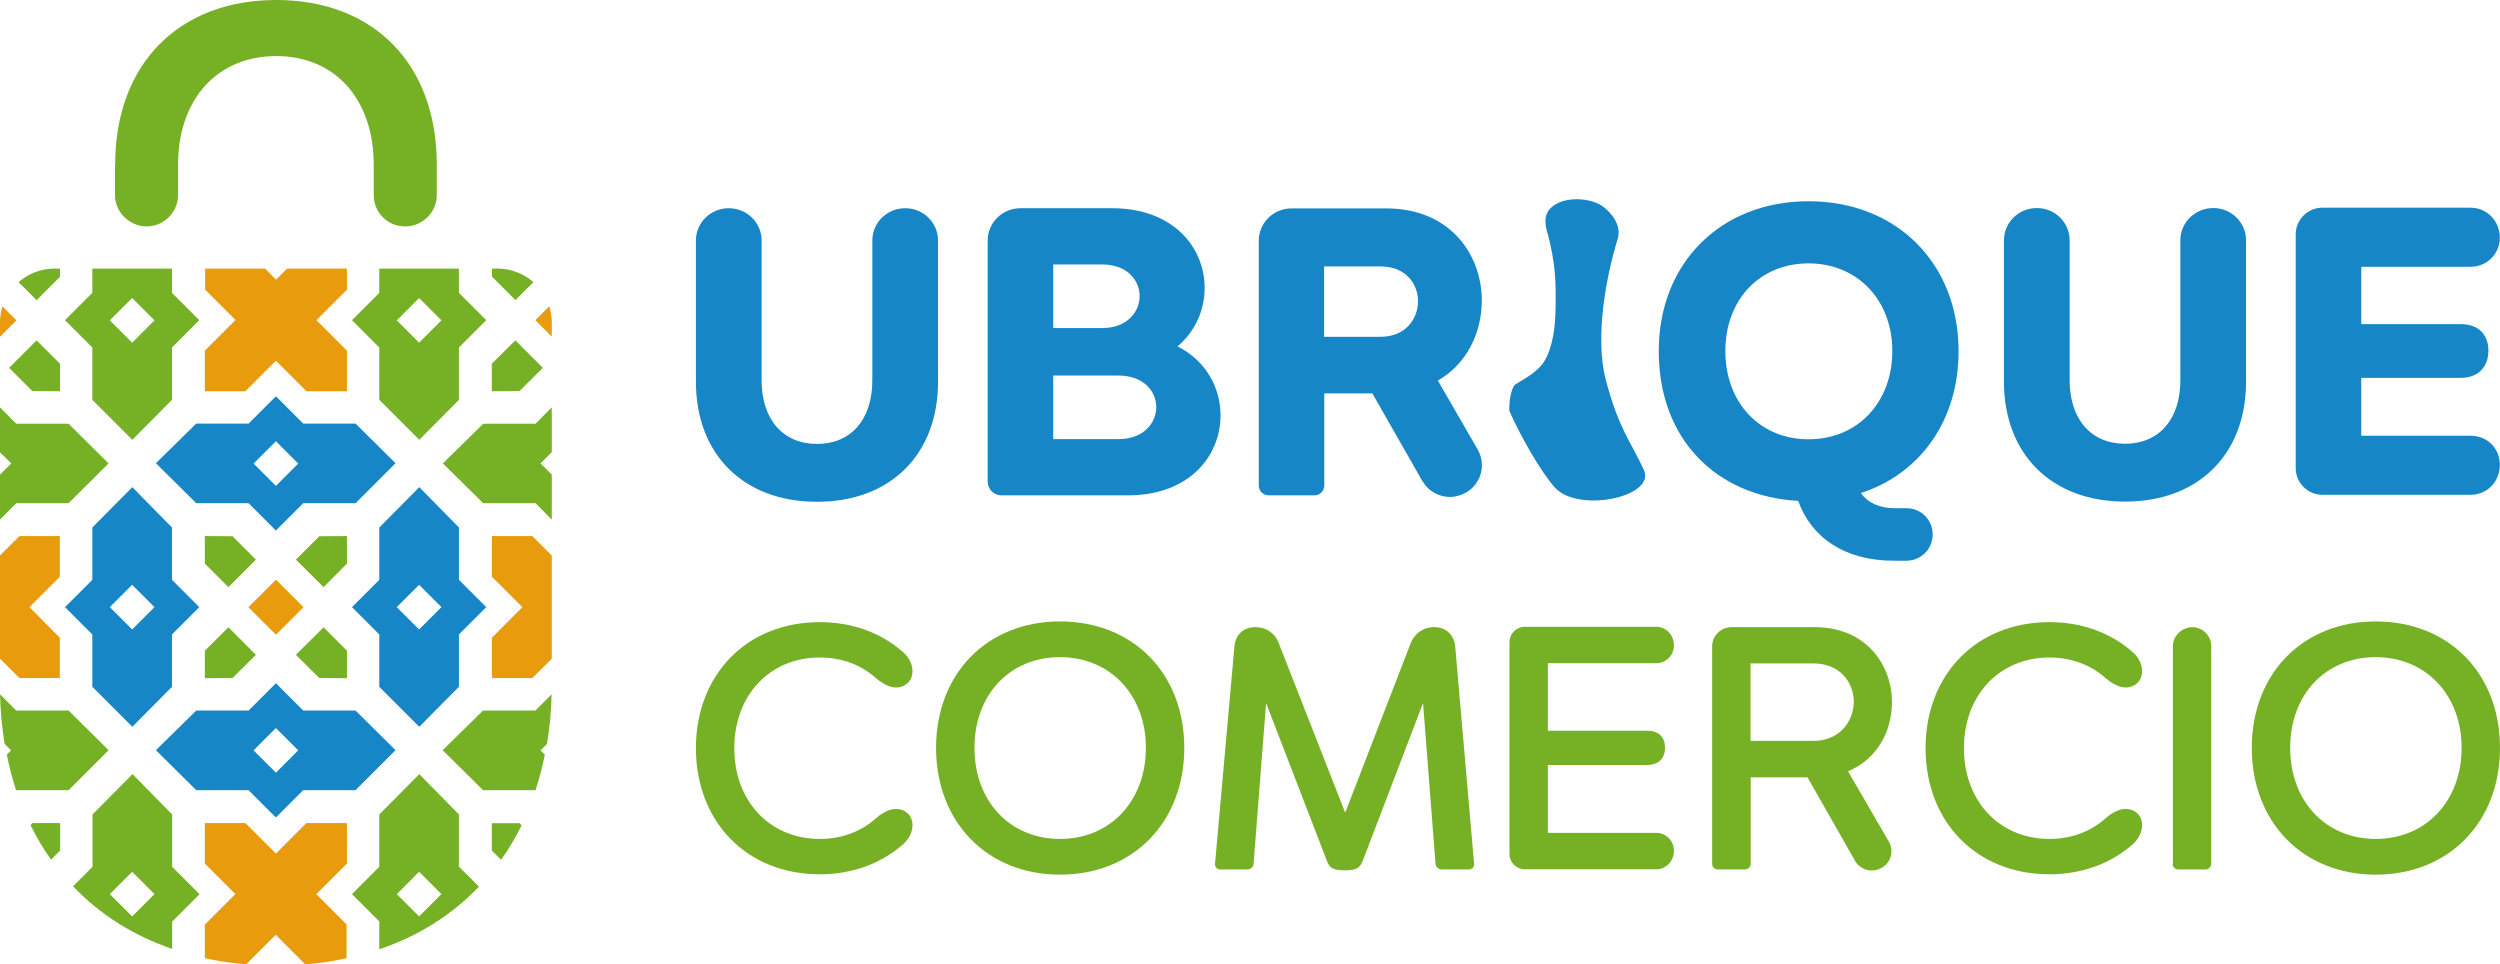
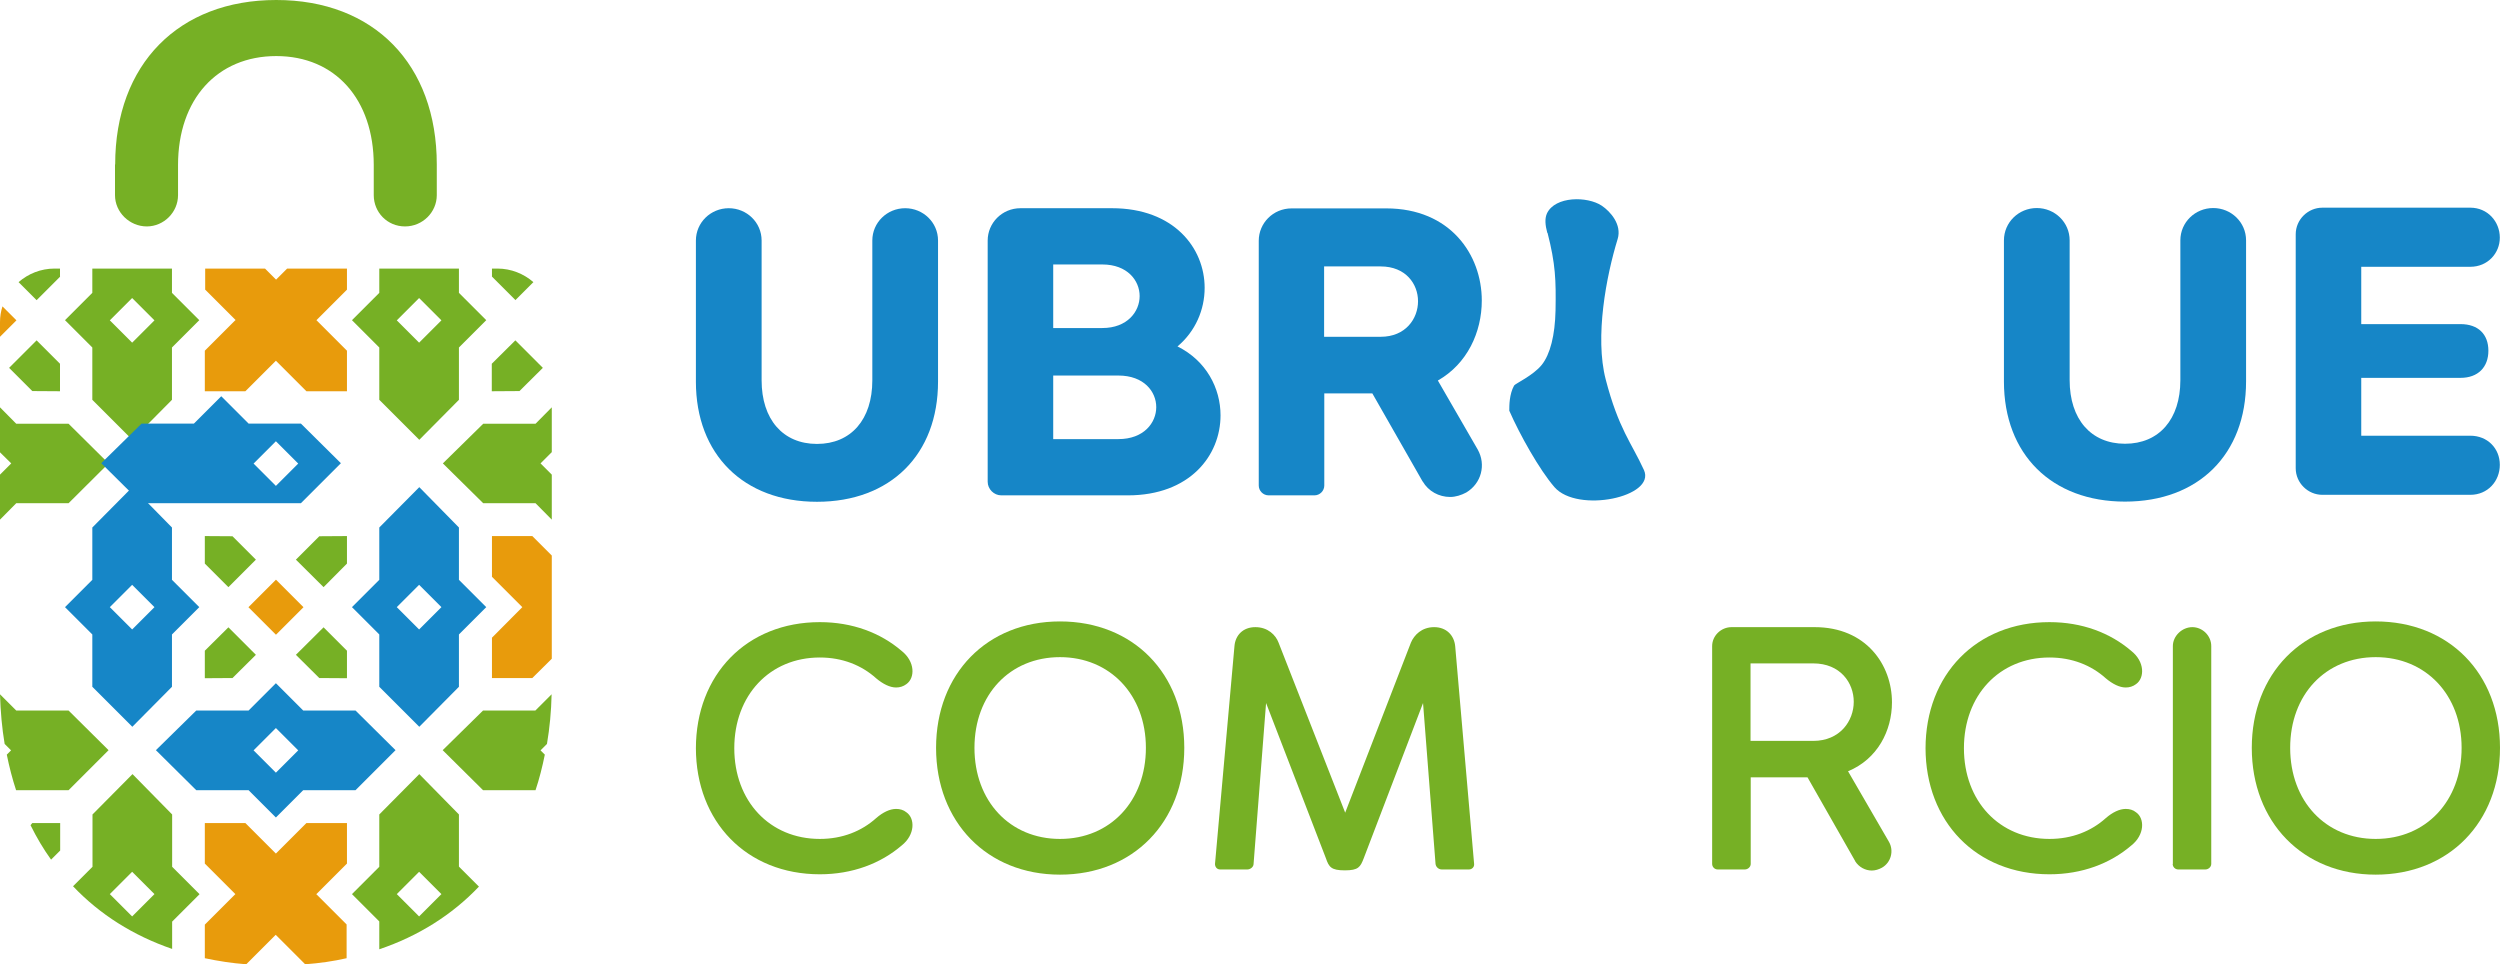
<svg xmlns="http://www.w3.org/2000/svg" width="140" height="54" version="1.1" viewBox="0 0 140 54">
  <defs>
    <style>
      .cls-1 {
        fill-rule: evenodd;
      }

      .cls-1, .cls-2 {
        fill: #1686c7;
      }

      .cls-3 {
        fill: #e89b0c;
      }

      .cls-4 {
        fill: #76b025;
      }
    </style>
  </defs>
  <g>
    <g id="Capa_1">
      <g>
        <g>
          <path class="cls-4" d="M38.97,41.88c0,4.15,2.85,7.08,6.94,7.08,1.82,0,3.4-.6,4.58-1.61.76-.6.76-1.52.27-1.86-.17-.14-.37-.19-.58-.19-.35,0-.74.19-1.11.51-.82.74-1.9,1.17-3.16,1.17-2.81,0-4.79-2.12-4.79-5.08s1.98-5.08,4.79-5.08c1.26,0,2.34.43,3.16,1.17.37.31.76.51,1.11.51.21,0,.41-.06.58-.19.49-.35.49-1.26-.27-1.86-1.18-1.01-2.75-1.61-4.58-1.61-4.09,0-6.94,2.93-6.94,7.08" />
          <path class="cls-4" d="M59.36,46.98c-2.81,0-4.79-2.12-4.79-5.1s1.98-5.08,4.79-5.08,4.81,2.12,4.81,5.08-1.98,5.1-4.81,5.1M59.36,48.98c4.09,0,6.96-2.93,6.96-7.1s-2.87-7.08-6.96-7.08-6.94,2.93-6.94,7.08,2.85,7.1,6.94,7.1Z" />
          <path class="cls-4" d="M68.04,48.38c0,.17.11.31.29.31h1.52c.17,0,.35-.14.35-.31l.7-9.01,3.35,8.69c.17.49.29.68,1.06.68s.87-.19,1.06-.68l3.32-8.69.7,9.01c.02.17.17.31.35.31h1.52c.17,0,.31-.14.29-.31l-1.06-12.2c-.06-.6-.49-1.06-1.18-1.06s-1.12.44-1.3.87l-3.68,9.52-3.73-9.52c-.16-.43-.6-.87-1.3-.87s-1.12.46-1.17,1.06l-1.09,12.2h.02Z" />
-           <path class="cls-4" d="M84.53,47.83c0,.46.39.85.85.85h7.37c.54,0,.99-.44.99-1.05,0-.54-.44-.99-.99-.99h-6.07v-3.8h5.55c.64,0,1.01-.35,1.01-.97s-.37-.95-1.01-.95h-5.55v-3.78h6.07c.54,0,.99-.44.99-.99,0-.6-.44-1.05-.99-1.05h-7.37c-.46,0-.85.39-.85.85v11.87h0Z" />
          <path class="cls-4" d="M98.03,37.15h3.51c1.52,0,2.27,1.09,2.27,2.15s-.76,2.19-2.27,2.19h-3.51v-4.35ZM103.89,48.23c.21.33.57.52.93.52.19,0,.39-.06.57-.16.51-.29.68-.95.39-1.45l-2.29-3.95c1.65-.68,2.46-2.27,2.46-3.86,0-2.09-1.44-4.21-4.33-4.21h-4.65c-.6,0-1.09.49-1.09,1.06v12.2c0,.17.14.31.31.31h1.52c.17,0,.33-.14.33-.31v-4.85h3.18l2.67,4.69h0Z" />
          <path class="cls-4" d="M107.83,41.88c0,4.15,2.85,7.08,6.94,7.08,1.82,0,3.4-.6,4.58-1.61.76-.6.76-1.52.27-1.86-.17-.14-.37-.19-.58-.19-.35,0-.74.19-1.11.51-.82.74-1.9,1.17-3.16,1.17-2.81,0-4.79-2.12-4.79-5.08s1.98-5.08,4.79-5.08c1.26,0,2.34.43,3.16,1.17.37.31.76.51,1.11.51.21,0,.41-.06.58-.19.49-.35.49-1.26-.27-1.86-1.18-1.01-2.75-1.61-4.58-1.61-4.09,0-6.94,2.93-6.94,7.08" />
          <path class="cls-4" d="M121.67,48.38c0,.17.14.31.31.31h1.52c.17,0,.33-.14.33-.31v-12.2c0-.58-.49-1.06-1.06-1.06s-1.09.49-1.09,1.06v12.2h0Z" />
          <path class="cls-4" d="M133.04,46.98c-2.81,0-4.79-2.12-4.79-5.1s1.98-5.08,4.79-5.08,4.81,2.12,4.81,5.08-1.98,5.1-4.81,5.1M133.04,48.98c4.09,0,6.96-2.93,6.96-7.1s-2.87-7.08-6.96-7.08-6.94,2.93-6.94,7.08,2.85,7.1,6.94,7.1Z" />
        </g>
        <g>
          <path class="cls-1" d="M86.65,13.05c-.12-.45-.15-.81-.02-1.1.46-.97,2.26-.97,3.07-.43.49.33,1.13,1.06.89,1.86-.64,2.08-1.29,5.49-.67,7.87.72,2.77,1.45,3.56,2.14,5.07s-3.72,2.44-5.01.96c-.84-.97-1.95-2.95-2.53-4.28,0-.3,0-.92.27-1.41.05-.1,1.07-.56,1.55-1.16.47-.59.74-1.65.77-3.04.03-1.71,0-2.6-.45-4.36" />
-           <path class="cls-2" d="M101.28,24.6c-2.73,0-4.66-2.05-4.66-4.94s1.93-4.91,4.66-4.91,4.69,2.05,4.69,4.91-1.93,4.94-4.69,4.94M109.68,19.66c0-4.91-3.47-8.39-8.4-8.39s-8.39,3.47-8.39,8.39,3.2,8.13,7.81,8.39c.73,2.05,2.6,3.35,5.35,3.35h.71c.8,0,1.47-.64,1.47-1.47s-.66-1.47-1.47-1.47h-.64c-.87,0-1.52-.3-1.91-.85,3.33-1.08,5.47-4.07,5.47-7.94Z" />
          <path class="cls-2" d="M112.22,21.36c0,4.08,2.67,6.73,6.78,6.73s6.78-2.64,6.78-6.73v-7.9c0-1.01-.83-1.81-1.84-1.81s-1.84.8-1.84,1.81v7.83c0,2.19-1.19,3.56-3.1,3.56s-3.1-1.38-3.1-3.56v-7.83c0-1.01-.83-1.81-1.84-1.81s-1.84.8-1.84,1.81v7.9Z" />
          <path class="cls-2" d="M128.56,26.22c0,.83.69,1.49,1.49,1.49h8.29c.97,0,1.65-.76,1.65-1.68s-.69-1.63-1.65-1.63h-6.11v-3.24h5.56c.98,0,1.56-.6,1.56-1.52s-.57-1.49-1.56-1.49h-5.56v-3.21h6.11c.97,0,1.65-.76,1.65-1.63,0-.91-.69-1.68-1.65-1.68h-8.29c-.8,0-1.49.66-1.49,1.49v13.09h0Z" />
          <path class="cls-2" d="M38.97,21.37c0,4.08,2.67,6.73,6.78,6.73s6.78-2.64,6.78-6.73v-7.9c0-1.01-.83-1.81-1.84-1.81s-1.84.8-1.84,1.81v7.83c0,2.19-1.19,3.56-3.1,3.56s-3.1-1.38-3.1-3.56v-7.83c0-1.01-.83-1.81-1.84-1.81s-1.84.8-1.84,1.81c0,0,0,7.9,0,7.9Z" />
          <path class="cls-2" d="M58.98,14.81h2.75c1.4,0,2.09.9,2.09,1.77s-.69,1.79-2.09,1.79h-2.75v-3.56ZM58.98,21.03h3.65c1.43,0,2.12.9,2.12,1.77s-.69,1.79-2.12,1.79h-3.65v-3.56ZM63.16,27.74c3.47,0,5.19-2.23,5.19-4.48,0-1.52-.8-3.06-2.41-3.86,1.01-.85,1.52-2.06,1.52-3.28,0-2.23-1.72-4.46-5.19-4.46h-5.12c-1.04,0-1.84.83-1.84,1.81v13.51c0,.41.35.76.76.76h7.1Z" />
          <path class="cls-2" d="M74.15,14.92h3.17c1.4,0,2.09.98,2.09,1.95s-.69,1.99-2.09,1.99h-3.17v-3.95h0ZM79.67,26.96c.32.55.91.87,1.54.87.3,0,.62-.1.9-.25.85-.51,1.12-1.56.64-2.41l-2.23-3.86c1.65-.94,2.46-2.71,2.46-4.48,0-2.57-1.77-5.16-5.35-5.16h-5.3c-1.04,0-1.84.83-1.84,1.81v13.71c0,.3.25.55.55.55h2.57c.3,0,.55-.25.55-.55v-5.16h2.69l2.82,4.94h0Z" />
        </g>
      </g>
      <g>
        <path class="cls-3" d="M.14,17.15c-.09.28-.14.58-.14.89v.82l.92-.92s-.78-.78-.78-.78Z" />
        <path class="cls-4" d="M3.36,46.09h-1.55l-.1.12c.34.69.72,1.33,1.15,1.93l.51-.51v-1.54h0Z" />
        <path class="cls-4" d="M3.36,15.49v-.45h-.3c-.78,0-1.48.29-2.02.76l1.01,1.01,1.32-1.32Z" />
        <polygon class="cls-4" points=".51 20.6 1.81 21.9 3.36 21.91 3.36 20.37 2.05 19.06 .51 20.6" />
        <rect class="cls-3" x="14.36" y="32.92" width="2.18" height="2.18" transform="translate(-19.52 20.88) rotate(-45)" />
        <polygon class="cls-4" points="14.33 31.34 13.02 30.03 11.47 30.02 11.47 31.56 12.79 32.88 14.33 31.34" />
        <polygon class="cls-4" points="19.43 30.02 17.88 30.03 16.57 31.34 18.12 32.88 19.43 31.56 19.43 30.02" />
        <polygon class="cls-4" points="11.47 37.98 13.02 37.97 14.33 36.67 12.79 35.13 11.47 36.44 11.47 37.98" />
        <polygon class="cls-4" points="19.43 37.98 19.43 36.44 18.12 35.13 16.57 36.67 17.88 37.97 19.43 37.98" />
-         <path class="cls-3" d="M30.9,18.86v-.82c0-.3-.05-.61-.14-.89l-.78.78s.92.92.92.92Z" />
-         <path class="cls-4" d="M27.54,46.09v1.54l.52.52c.43-.6.81-1.25,1.15-1.93l-.12-.12h-1.55Z" />
        <path class="cls-4" d="M28.86,16.81l1.01-1.01c-.54-.47-1.25-.76-2.01-.76h-.31v.45l1.32,1.32Z" />
        <polygon class="cls-4" points="29.09 21.9 30.4 20.6 28.86 19.06 27.54 20.37 27.54 21.91 29.09 21.9" />
        <path class="cls-2" d="M9.63,38.46v-2.93l1.53-1.53-1.53-1.53v-2.93l-2.22-2.26-2.24,2.26v2.93l-1.53,1.53,1.53,1.53v2.93h0l2.24,2.24,2.22-2.24h0ZM7.4,35.25l-1.25-1.25,1.25-1.25,1.25,1.25-1.25,1.25Z" />
        <path class="cls-4" d="M25.7,45.61l-2.22-2.26-2.24,2.26v2.93l-1.53,1.53,1.53,1.53v1.56c2.19-.74,4.08-1.93,5.58-3.51l-1.12-1.12v-2.93h0ZM23.47,51.32l-1.25-1.25,1.25-1.25,1.25,1.25-1.25,1.25Z" />
        <path class="cls-4" d="M19.71,17.93l1.53,1.53v2.93h0l2.24,2.24,2.22-2.24h0v-2.93l1.53-1.53-1.53-1.53v-1.36h-4.46v1.36l-1.53,1.53ZM23.47,16.69l1.25,1.25-1.25,1.25-1.25-1.25,1.25-1.25Z" />
        <path class="cls-4" d="M11.17,50.07l-1.53-1.53v-2.93l-2.22-2.26-2.24,2.26v2.93l-1.09,1.09c1.5,1.58,3.37,2.76,5.55,3.51v-1.53s1.53-1.53,1.53-1.53ZM7.4,51.32l-1.25-1.25,1.25-1.25,1.25,1.25-1.25,1.25Z" />
        <path class="cls-4" d="M3.64,17.93l1.53,1.53v2.93h0l2.24,2.24,2.22-2.24h0v-2.93l1.53-1.53-1.53-1.53v-1.36h-4.46v1.36s-1.53,1.53-1.53,1.53ZM7.4,16.69l1.25,1.25-1.25,1.25-1.25-1.25,1.25-1.25Z" />
        <path class="cls-2" d="M25.7,38.46v-2.93l1.53-1.53-1.53-1.53v-2.93l-2.22-2.26-2.24,2.26v2.93l-1.53,1.53,1.53,1.53v2.93h0l2.24,2.24,2.22-2.24h0ZM23.47,35.25l-1.25-1.25,1.25-1.25,1.25,1.25-1.25,1.25Z" />
        <polygon class="cls-4" points="3.84 28.18 3.84 28.18 6.08 25.95 3.84 23.73 3.84 23.73 .91 23.73 0 22.81 0 25.33 .63 25.95 0 26.58 0 29.1 .91 28.18 3.84 28.18" />
        <path class="cls-2" d="M19.91,39.79h-2.93l-1.53-1.53-1.53,1.53h-2.93l-2.26,2.22,2.26,2.24h2.93l1.53,1.53,1.53-1.53h2.93l2.24-2.24-2.24-2.22h0ZM15.45,43.27l-1.25-1.25,1.25-1.25,1.25,1.25-1.25,1.25Z" />
        <polygon class="cls-4" points="27.06 23.73 24.8 25.95 27.06 28.18 29.99 28.18 30.9 29.1 30.9 26.58 30.27 25.95 30.9 25.32 30.9 22.81 29.99 23.73 27.06 23.73" />
        <path class="cls-4" d="M3.84,44.25h0l2.24-2.24-2.24-2.22H.91l-.91-.91c.03.97.11,1.89.26,2.78l.36.36-.24.24c.14.69.31,1.35.52,1.99h2.94Z" />
-         <path class="cls-2" d="M13.92,28.18l1.53,1.53,1.53-1.53h2.93l2.24-2.24-2.24-2.22h-2.93l-1.53-1.53-1.53,1.53h-2.93l-2.26,2.22,2.26,2.24s2.93,0,2.93,0ZM15.45,24.71l1.25,1.25-1.25,1.25-1.25-1.25,1.25-1.25Z" />
+         <path class="cls-2" d="M13.92,28.18h2.93l2.24-2.24-2.24-2.22h-2.93l-1.53-1.53-1.53,1.53h-2.93l-2.26,2.22,2.26,2.24s2.93,0,2.93,0ZM15.45,24.71l1.25,1.25-1.25,1.25-1.25-1.25,1.25-1.25Z" />
        <path class="cls-4" d="M30.27,42.02l.36-.36c.15-.89.24-1.81.26-2.78l-.91.91h-2.93l-2.26,2.22,2.26,2.24h2.94c.21-.63.38-1.3.52-1.99,0,0-.24-.24-.24-.24Z" />
-         <polygon class="cls-3" points="3.35 37.97 3.35 35.71 1.65 34 3.35 32.3 3.35 30.02 1.09 30.02 0 31.11 0 36.89 1.09 37.97 3.35 37.97" />
        <path class="cls-3" d="M17.72,50.07l1.71-1.71v-2.27h-2.27l-1.71,1.71-1.71-1.71h-2.27v2.27l1.71,1.71-1.71,1.71v1.88c.75.16,1.52.28,2.32.34l1.65-1.65,1.65,1.65c.8-.06,1.58-.17,2.32-.34v-1.89l-1.71-1.71h.02Z" />
        <path class="cls-3" d="M13.18,17.93l-1.71,1.71v2.27h2.27l1.71-1.71,1.71,1.71h2.27v-2.27l-1.71-1.71,1.71-1.71v-1.18h-3.35l-.62.62-.62-.62h-3.35v1.18l1.71,1.71h-.02Z" />
        <polygon class="cls-3" points="27.55 30.02 27.55 32.3 29.25 34 27.55 35.71 27.55 37.97 29.81 37.97 30.9 36.89 30.9 31.11 29.81 30.02 27.55 30.02" />
        <path class="cls-4" d="M6.45,9.21C6.45,3.59,10.01,0,15.47,0s8.99,3.59,8.99,9.21v1.72c0,.95-.79,1.75-1.78,1.75s-1.75-.79-1.75-1.75v-1.69c0-3.68-2.16-6.1-5.46-6.1s-5.5,2.41-5.5,6.1v1.69c0,.95-.79,1.75-1.75,1.75s-1.78-.79-1.78-1.75c0,0,0-1.72,0-1.72Z" />
      </g>
    </g>
  </g>
</svg>